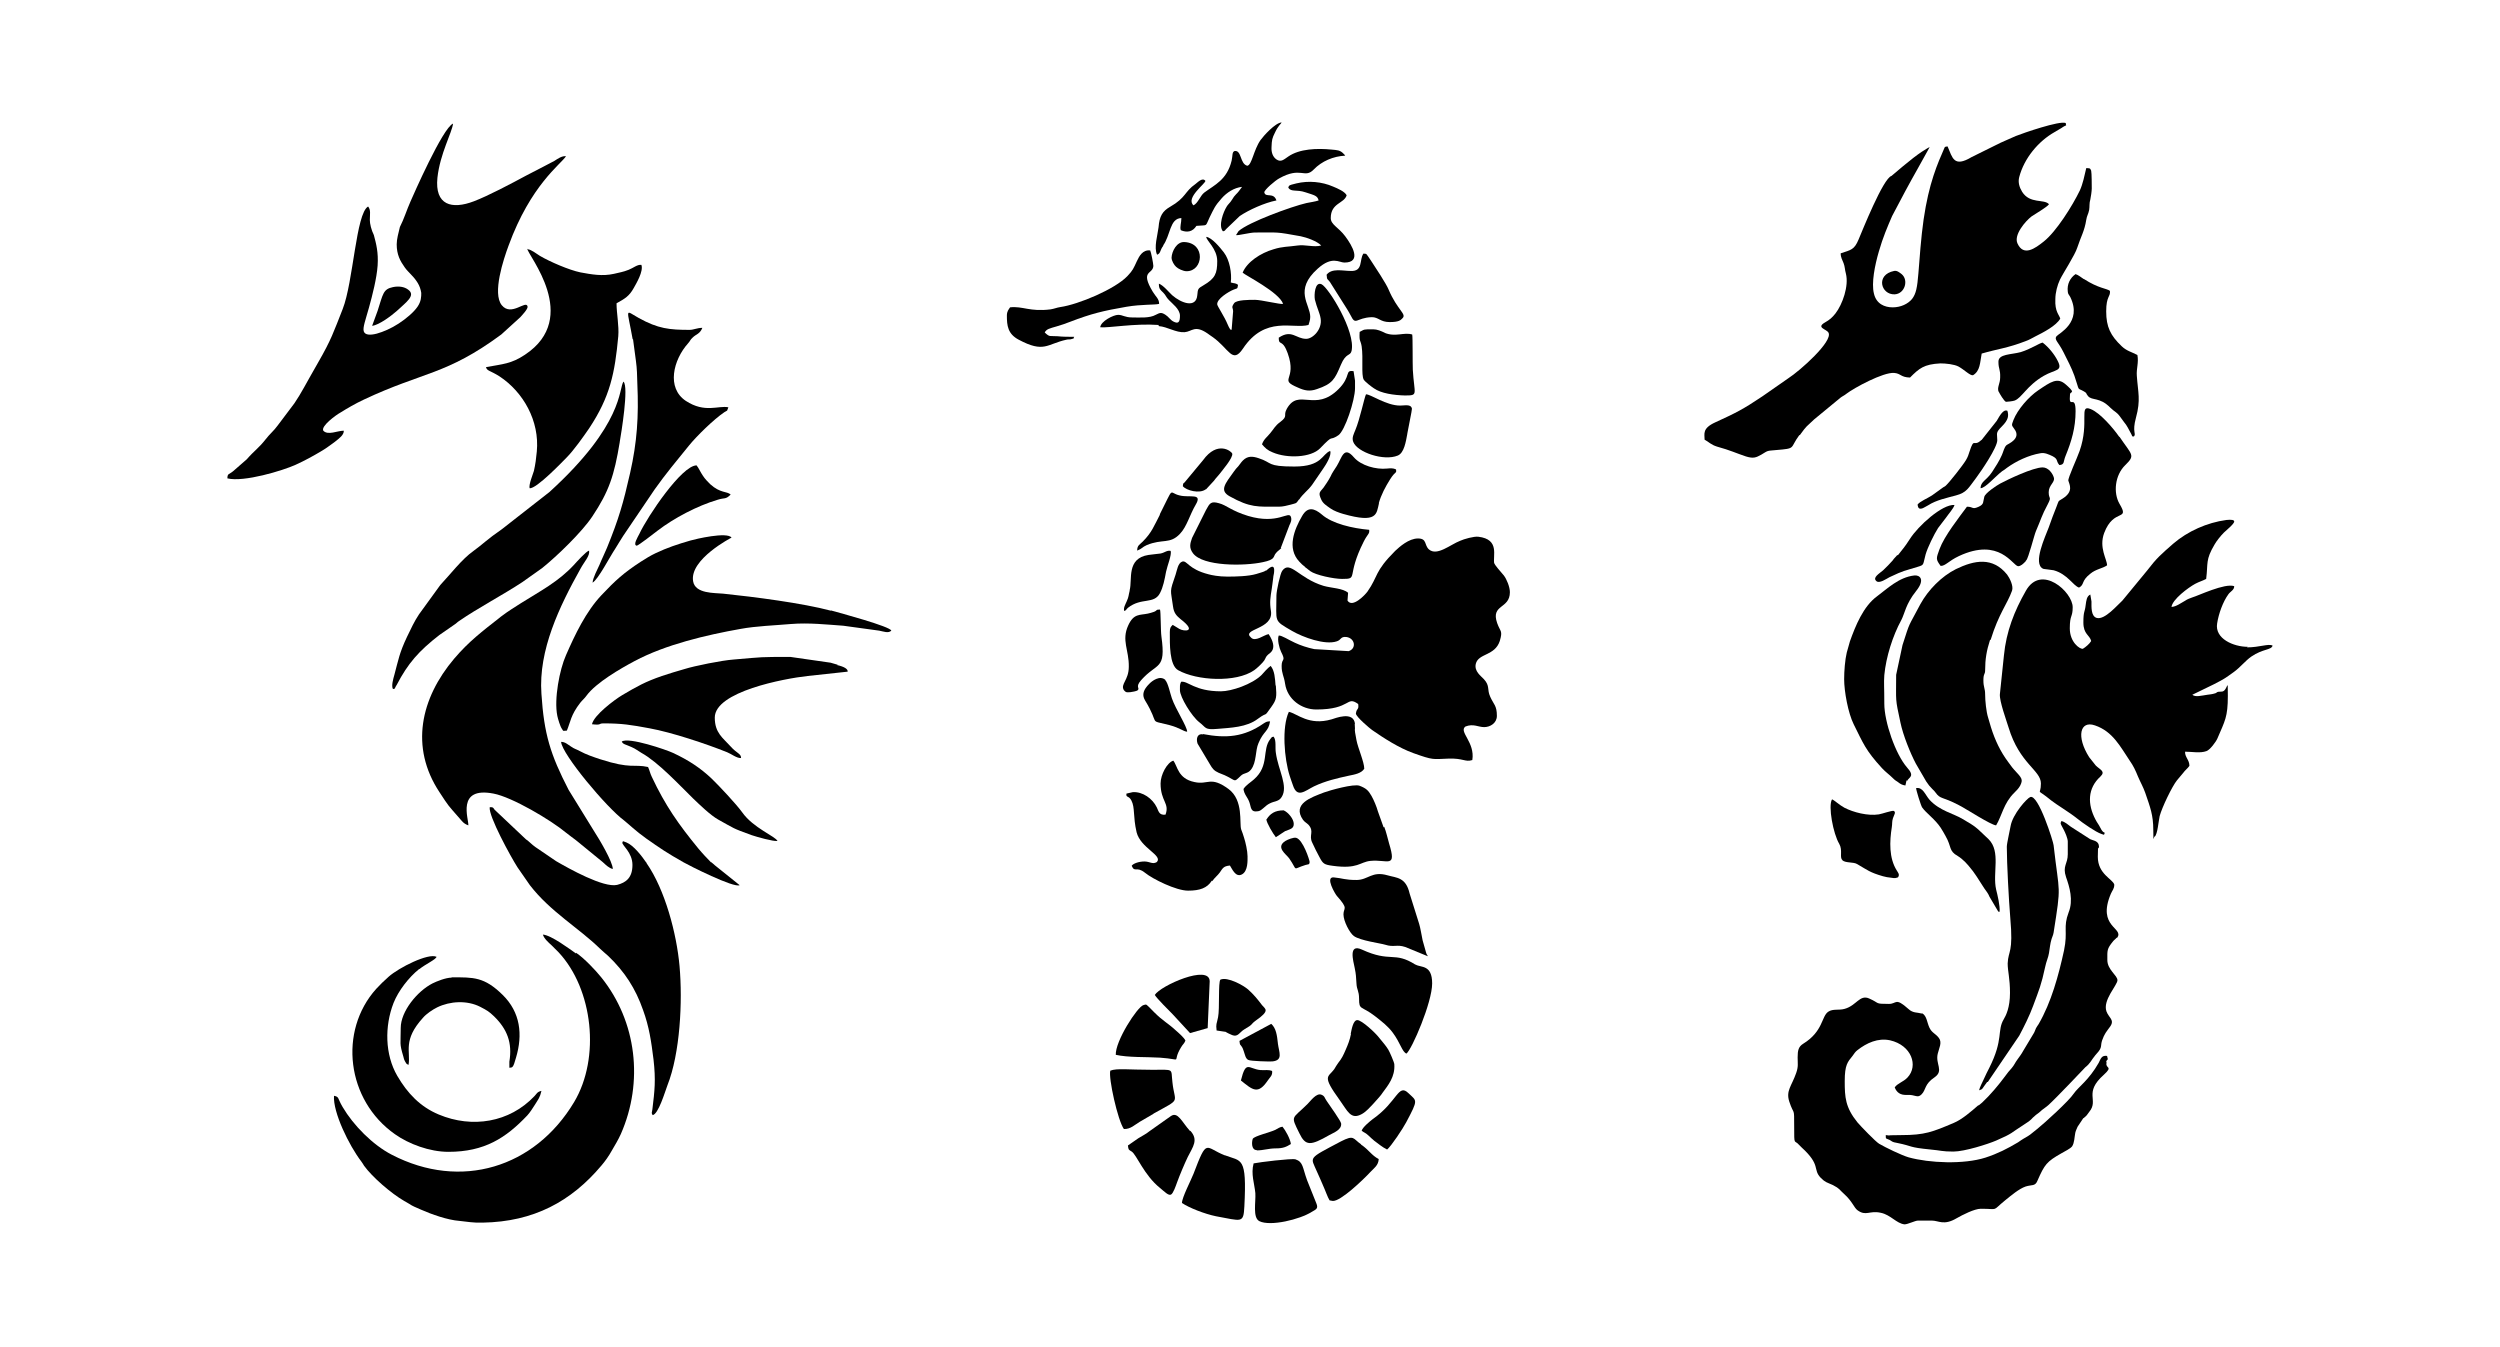
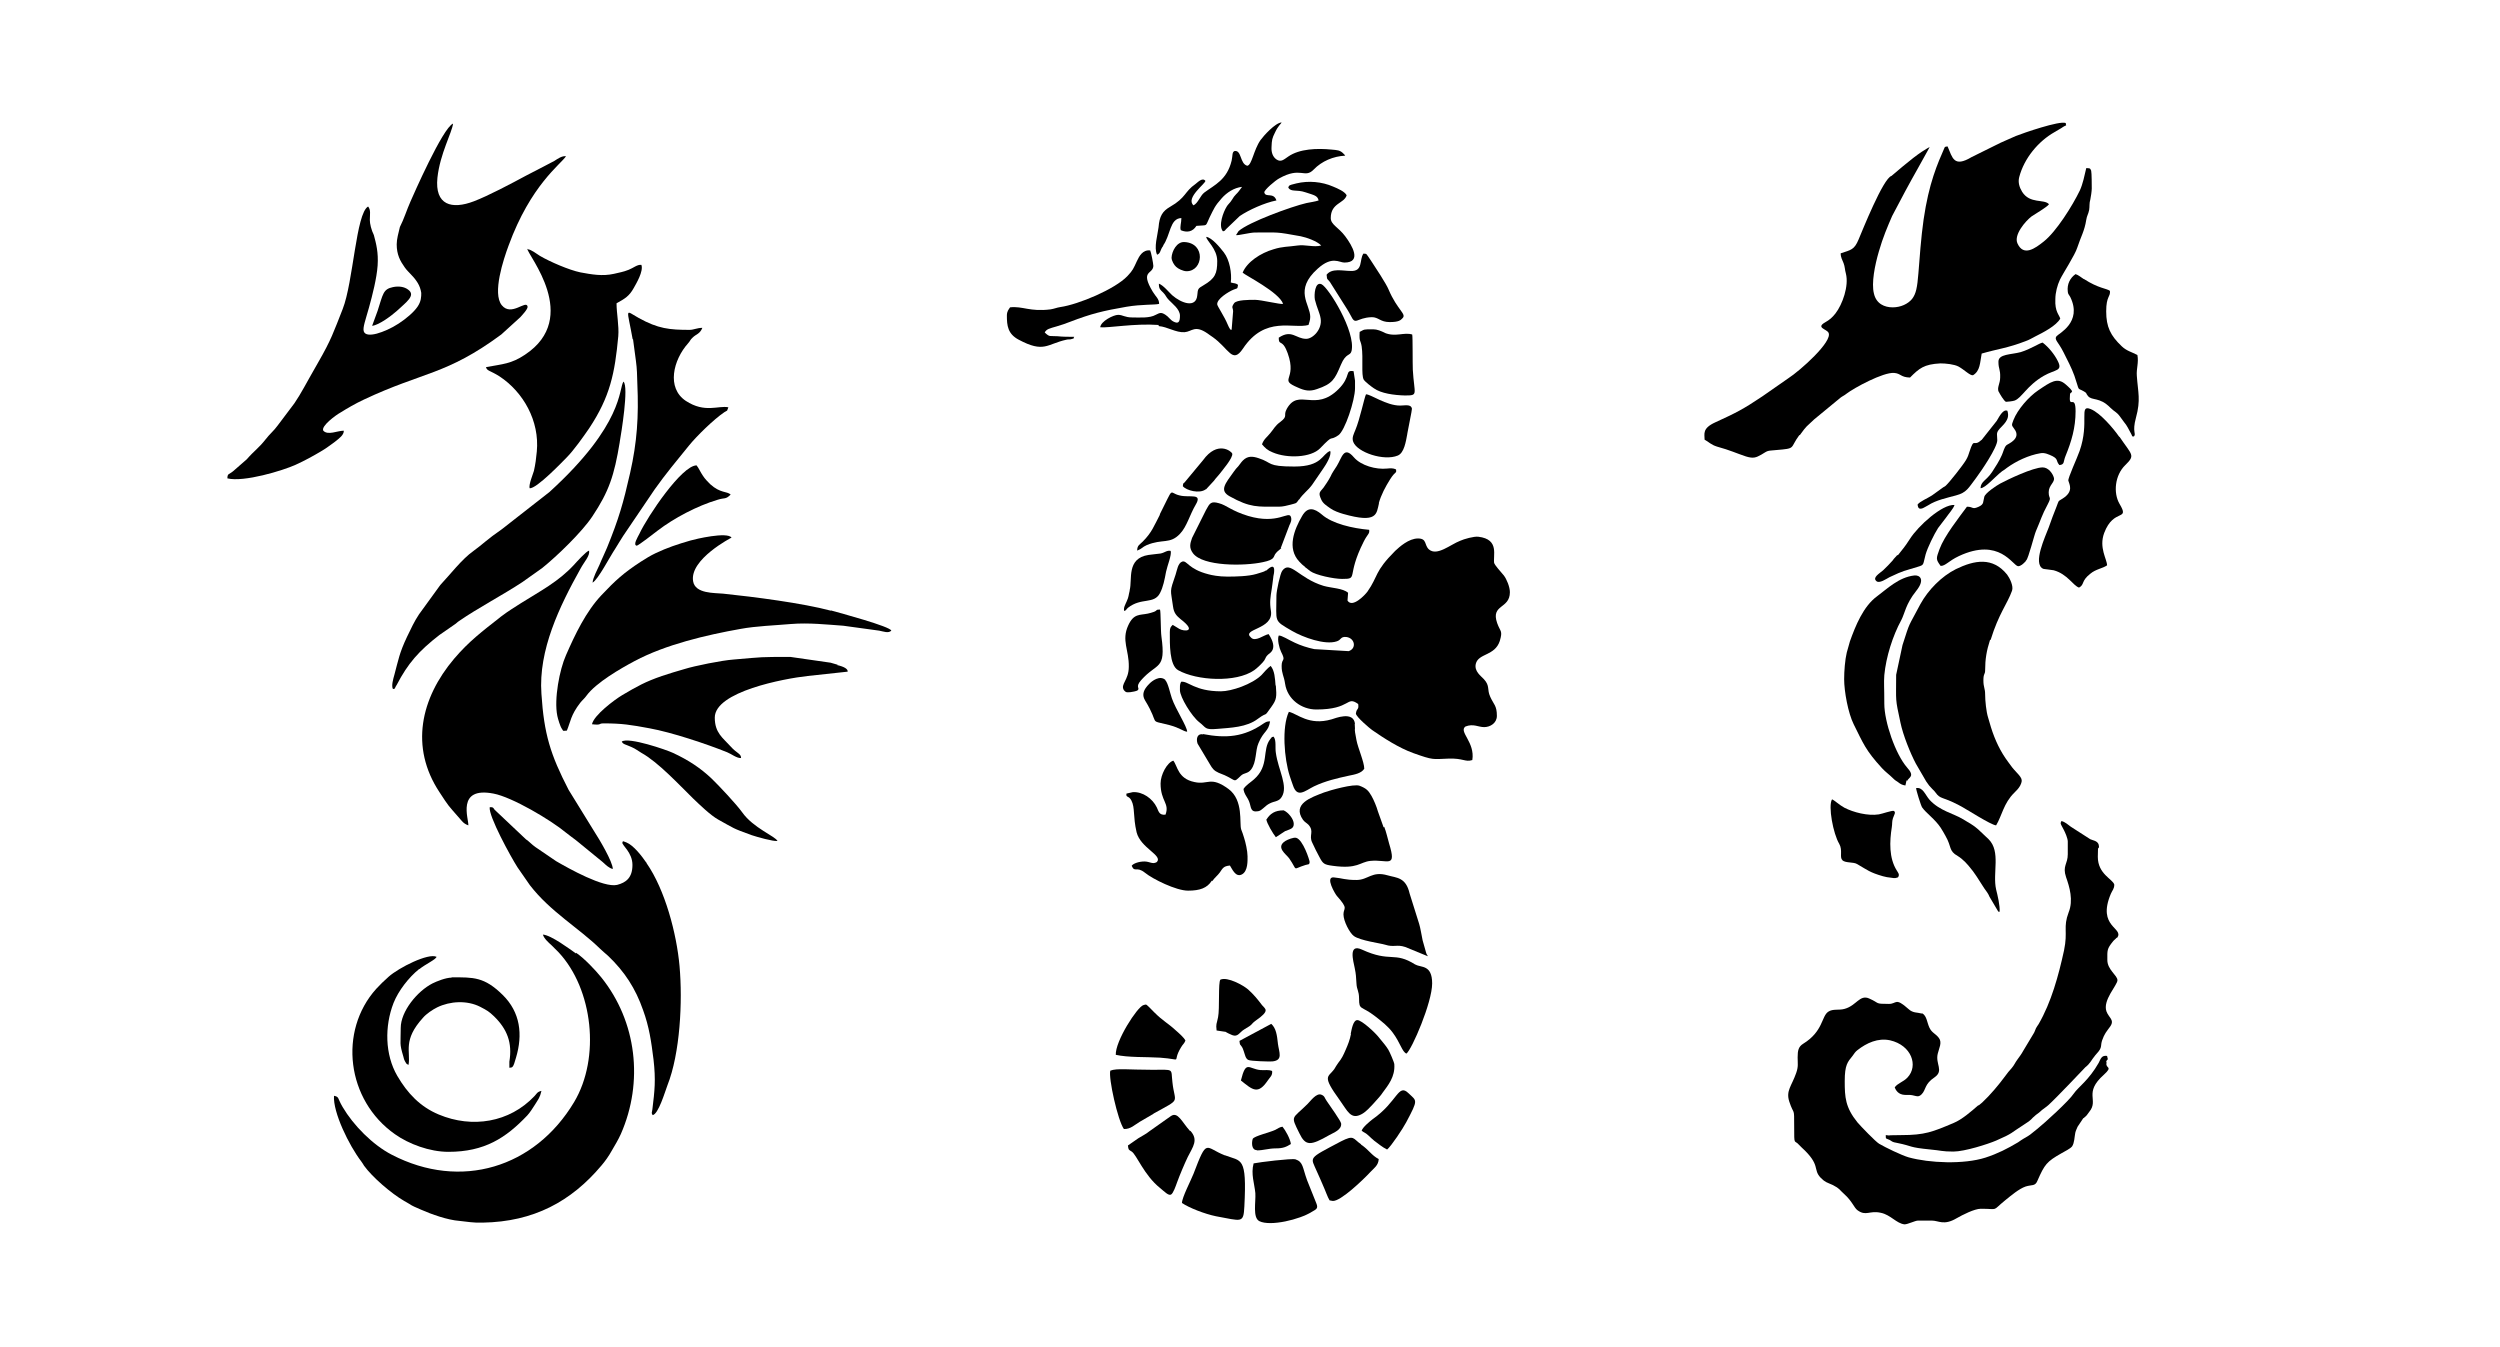
<svg xmlns="http://www.w3.org/2000/svg" version="1.1" id="Livello_1" x="0px" y="0px" viewBox="0 0 935.435 503.936" style="enable-background:new 0 0 935.435 503.936;" xml:space="preserve">
  <g id="Capa_1">
    <path d="M434.043,192.51c-2.27,4.324-3.027,6.702-6.486,10.162c-1.189,1.189-2.054,1.405-2.054,3.351   c1.946-0.757,1.838-1.297,3.567-2.054c5.946-2.486,8.648-0.216,12.432-4.216c2.595-2.703,3.676-7.135,5.838-10.81   c2.811-4.648-2.162-2.594-5.946-3.567c-4.324-0.973-1.838-3.892-7.459,7.135L434.043,192.51L434.043,192.51z" />
    <path d="M450.15,274.778c-2.054-0.432-2.703,1.513-2.054,3.459l4.648,7.784c0.865,1.513,1.513,2.378,3.243,3.135   c7.135,2.595,5.081,4.216,8.324,1.081c1.297-1.189,2.486-0.649,3.784-2.27c2.162-2.811,1.513-7.027,2.811-9.946   c1.946-4.648,3.676-4.108,4.324-8.108c-1.189,0-1.513,0.216-2.378,0.757c-7.459,5.189-14.162,5.621-22.702,4l0,0V274.778z" />
    <path d="M451.231,183.105c0.324-0.216,0,0,0.324-0.324l2.703-2.919c0.649-0.973,1.405-1.622,2.054-2.486   c0.973-1.297,5.189-6.162,4.757-7.675c-0.324-0.865-5.513-4.973-10.919,2.486l-6.919,8.324c-0.649,0.649-0.432,0-0.649,1.405   c1.297,1.622,6.27,2.919,8.54,1.189H451.231L451.231,183.105z" />
    <path d="M477.284,256.508c-0.216-2.703-0.324-5.513-1.838-7.351c-1.189,0.865-2.486,2.378-3.351,3.351   c-3.567,3.567-11.351,6.162-15.243,6.162c-9.946,0-12.324-4-14.918-3.567c-0.541,1.081-0.432,1.838-0.432,3.135   c0,2.595,4.432,9.838,7.243,12c2.703,2.054,1.838,2.919,6.811,2.486c4.865-0.432,10.919-0.54,15.135-3.784   c4.108-3.027,1.838,0,5.081-4.54c1.946-2.703,1.946-3.676,1.622-7.892H477.284z" />
    <path d="M517.716,309.588l-2.162-6.054c-0.432-1.622-1.513-4.216-2.378-5.73c-1.189-2.054-1.946-2.811-4.432-3.784l0,0   c-2.162-0.865-11.243,1.73-13.297,2.486c-4.757,1.838-12.108,4.216-7.892,10.27c0.541,0.757,1.405,1.189,2.054,1.838   c2.27,2.594,0,3.892,1.405,6.702c0.973,2.054,1.73,3.676,2.703,5.405c1.297,2.486,1.73,2.811,4.973,3.243   c9.405,1.297,10.054-1.405,14.054-1.838c6.486-0.649,9.946,3.027,7.027-6.486c-0.541-1.838-1.081-4.432-1.838-6.27L517.716,309.588   L517.716,309.588L517.716,309.588z" />
    <path d="M486.041,186.997c1.622-2.378,3.135-3.243,4.865-5.513l4.216-6.162c0.973-1.405,3.243-4.973,2.595-6.594   c-3.135,1.189-2.919,5.838-13.405,5.838c-10.486,0-8-1.405-13.405-3.135c-2.27-0.757-4.108-0.865-5.838,0.865   c-0.757,0.757-1.081,1.405-1.73,2.162c-0.865,0.865-0.865,0.973-1.622,1.946c-3.351,4.648-5.513,7.135-1.622,9.297   c7.784,4.324,10.378,3.892,18.378,3.892l0,0c1.622,0,3.135-0.432,4.432-0.757c2.162-0.649,1.946-0.216,3.135-1.946l0,0V186.997z" />
    <path d="M436.097,254.454c-2.054-1.946-5.081,0.324-6.162,1.513c-1.946,1.946-2.811,3.892-1.513,6.054   c5.946,9.729,0.757,7.135,9.189,9.297c4,1.081,4.973,2.27,6.594,2.486l0,0c0-1.946-4.324-8.432-5.73-12.54   c-0.649-1.838-1.405-5.73-2.486-6.811l0,0H436.097z" />
    <path d="M478.149,390.342c-0.324-2.919-0.649-5.621-2.486-7.243l-11.892,6.378c0.216,1.946,0.216,1.081,0.865,2.162   c0.432,0.649,0.432,0.865,0.757,1.73c0.432,1.189,0.649,2.811,1.73,3.243c0.757,0.432,8.108,0.649,8.973,0.541   c4.108-0.432,2.486-3.351,2.054-6.703l0,0V390.342z" />
    <path d="M471.663,400.396c-4.54-0.432-5.405-3.892-7.351,3.892c4.432,3.567,6.378,5.405,10.054,0   c0.865-1.297,1.838-1.838,1.622-3.567c-1.513-0.541-2.378-0.216-4.216-0.324L471.663,400.396L471.663,400.396z" />
    <path d="M473.501,213.591c-0.973,0.541-2.27,0.757-3.459,1.189c-2.919,0.865-7.567,0.973-10.81,0.973s-5.838-0.541-7.027-0.865   c-7.675-1.946-8-5.297-9.838-4.757c-1.622,0.541-1.946,3.243-2.486,4.865c-2.378,6.919-1.838,5.297-0.973,11.892   c0.324,2.595,1.405,3.567,2.811,4.757c6.486,4.973,1.189,4.648-0.432,3.676c-0.973-0.541-1.513-0.973-2.486-1.513   c-0.757,0.757-1.081,1.081-1.081,2.703c0,4.324-0.216,12.432,3.135,14.27c6.919,3.892,21.621,4.757,28.432,0   c0.973-0.649,3.243-2.811,3.784-3.676c0.54-0.865,0.54-1.405,1.405-2.162c0.541-0.541,4-1.946,0.216-7.675   c-1.838,0.324-4.973,3.027-6.594,1.297c-3.784-3.351,8.54-2.919,7.459-9.946c-0.541-3.351-0.216-5.081,0.324-8.432   c0.216-1.297,0.324-2.594,0.541-4.108c0-0.541,0.324-1.513,0.324-2.162c0.324-3.784-2.595-0.649-2.919-0.432h-0.324l0,0   L473.501,213.591z" />
    <path d="M453.61,329.695c0.757-1.189,2.054-2.162,2.811-3.243c1.081-1.513,1.297-2.378,3.784-2.595   c0.757,1.081,2.054,4.54,4.432,3.351c2.378-1.189,2.162-5.297,2.162-6.811l0,0c0-1.946-0.757-5.297-1.297-6.919   c-0.324-1.189-0.649-1.946-1.081-3.135c-0.757-2.27,0.973-10.919-4.757-15.135c-6.811-4.973-7.567-1.405-12.756-2.595   c-6.27-1.297-6.27-6.054-7.892-8c-2.378,0.757-4.757,5.297-4.757,8.54c0,6.702,3.459,7.351,1.838,11.675   c-2.27,0.216-2.486-0.973-3.243-2.703c-1.622-3.351-5.297-5.946-8.973-5.73l-2.378,0.54c-0.324,1.622,0.865,0.649,1.838,2.595   c1.405,2.703,0.541,5.838,1.946,11.892c1.513,5.946,9.946,8.648,7.567,11.135c-1.622,0.973-2.595-0.216-4.648-0.216   s-4.216,0.757-4.757,1.622c1.189,2.703,1.73,0,4.973,2.595c2.919,2.378,11.675,6.702,16.108,6.702c4.432,0,7.135-0.973,8.865-3.676   h0.216l0,0L453.61,329.695z" />
    <path d="M455.231,385.585c5.73,0.973,1.297-0.216,5.838,1.73c2.162,0.865,2.811-1.189,4.54-2.162   c3.567-2.054,2.162-1.73,4.216-3.243c5.621-3.892,3.567-4.324,2.378-5.838c-1.622-2.162-3.135-4-5.189-5.838   c-1.73-1.513-7.675-4.865-10.378-3.676c-0.865,0.973-0.216,10.81-0.865,14.054c-0.541,2.811-0.865,2.27-0.541,5.081l0,0   L455.231,385.585z" />
    <path d="M506.581,350.235c2.378,1.73,9.946,2.703,11.675,3.243c3.351,1.081,4.324-0.216,7.567,0.865l8.432,3.459l0,0   c0-0.108-0.324-0.649-0.432-0.757c0,0,0-0.216-0.108-0.216l-1.405-4.973c-0.324-1.513-0.865-4.865-1.297-6.162l-3.567-11.351   c-1.405-6.162-4.865-5.838-8.216-6.811c-5.946-1.73-7.243,1.73-11.675,1.73c-4.432,0-5.081-0.649-8.54-0.973   c-3.243-0.216,0.541,6.162,1.189,6.919c4.54,5.081,2.486,4.324,2.486,6.919S505.067,349.154,506.581,350.235L506.581,350.235   L506.581,350.235z" />
    <path d="M479.23,205.05l3.243-8.54c0.432-0.865,0.973-1.946,0.541-3.135c-0.865-2.378-4.757,3.027-15.999-0.324   c-6.378-1.946-8-4-10.919-4.757c-3.027-0.865-3.459,0-4.865,2.595l-5.189,10.378c-0.757,2.162-1.189,3.676,0.324,5.73   c3.676,4.973,19.243,4.865,26.161,3.351c4.865-0.973,3.784-2.162,4.865-3.351c0.54-0.757,1.513-1.297,2.054-1.946L479.23,205.05   L479.23,205.05z" />
    <path d="M476.636,275.643c-0.973,0.324-0.324-0.324-1.297,0.865c-3.243,4-0.216,9.946-6.162,15.135   c-1.189,1.081-2.919,2.054-3.892,3.567c0.216,2.054,1.513,3.027,2.162,4.865c0.757,1.946,0.324,4,3.351,3.459   c1.405-0.216,2.486-2.054,4.324-2.919c1.946-0.973,3.351-0.649,4.432-2.378c2.595-4-1.297-10.162-2.162-16.54   c-0.324-1.946,0.216-4.54-0.757-5.946l0,0L476.636,275.643z" />
    <path d="M422.692,221.05c-0.432,1.622-0.324,2.27-1.081,3.892c-0.541,1.297-1.297,2.378-0.973,3.676   c0.973-0.324,0.541-0.432,1.405-1.189c5.081-4,9.729-1.189,12-5.513c1.189-2.27,1.73-5.081,2.27-8   c0.432-2.162,2.162-6.27,1.73-7.784c-1.405-0.324-2.162,0.649-3.784,0.973c-1.405,0.216-3.243,0.324-4.54,0.541   c-8.324,1.297-5.946,9.189-7.027,13.189V221.05L422.692,221.05L422.692,221.05z" />
    <path d="M420.53,258.238c0.757,0.865,0.865,0.865,2.378,0.757c0.432,0,2.486-0.432,2.703-0.649   c1.189-0.973-1.081-1.081,1.405-3.892c5.946-6.702,9.297-3.567,7.567-16.216c-0.324-2.27-0.216-9.405-0.541-10.162   c-1.73,0-0.865,0.324-2.27,0.865c-0.541,0.216-1.73,0.541-2.27,0.649c-3.027,0.649-5.297-0.108-7.351,4.432   c-2.595,5.621,0.324,9.189,0.216,15.459C422.367,254.562,419.124,255.968,420.53,258.238L420.53,258.238L420.53,258.238z" />
    <path d="M417.394,394.666c4.757,1.081,11.459,0.757,16.648,1.081c9.297,0.649,4.108,2.27,7.892-3.892   c0.757-1.297,1.081-1.189,1.622-2.486c-0.432-1.081-2.703-3.027-3.567-3.784c-3.027-2.811-4.757-3.459-8.108-6.811   c-3.351-3.351-2.703-3.027-4-2.703c-2.27,0.541-10.702,13.621-10.378,18.702l0,0L417.394,394.666z" />
-     <path d="M451.88,384.72L451.88,384.72l0.757-17.513c0-6.594-18.486,1.622-20.54,5.081c0.649,1.189,5.405,5.946,6.702,7.243   l6.486,7.027l6.486-1.838l0,0H451.88z" />
    <path d="M473.825,306.561c0.108,1.405,2.594,5.513,3.567,6.702l3.459-2.27c1.838-0.757,3.243-0.865,3.243-2.703   s-2.054-4.324-3.784-5.081c-3.351,0-5.081,1.297-6.378,3.351H473.825z" />
    <path d="M744.087,314.02l-3.892-3.676c-1.514-1.405-3.784-2.703-5.838-3.892c-3.351-2.054-8.54-3.027-12.324-7.135   c-1.73-1.946-2.486-4.865-5.081-4.432c0,0.757,1.838,6.702,2.27,7.243c1.513,2.162,4.757,4.324,6.919,7.567   c0.757,1.189,1.189,1.946,1.838,3.135c2.378,4.108,1.081,5.513,4.54,7.459c0.649,0.432,0.865,0.54,1.513,1.081   c0.649,0.541,0.757,0.757,1.297,1.189l1.189,1.297c2.703,3.135,3.567,4.973,5.946,8.54c0.432,0.649,0.649,0.865,1.081,1.513   c0.432,0.649,0.649,1.081,0.865,1.622l3.135,5.297c0.541,0.541,0,0.324,0.649,0.324c0.216-2.162-0.757-6.162-1.297-8.324   C745.492,326.668,748.735,318.668,744.087,314.02L744.087,314.02L744.087,314.02z" />
    <path d="M689.386,321.912c1.297,1.081,4.108,0.541,5.513,1.405c3.892,2.27,4.757,3.135,9.621,4.54   c1.081,0.324,1.946,0.432,2.919,0.54c0.757,0.108,1.513,0.324,2.378,0c0.649-0.216,0.216,0,0.541-0.432l0,0   c0.432-0.865-0.216-1.513-0.649-2.27c-2.919-4.648-2.703-10.81-1.838-16.216c0.216-1.297,0-2.054,0.432-3.351   c0.432-1.297,1.189-2.162,0.324-2.703c-0.757-0.216-4.324,1.081-5.621,1.297c-4.108,0.649-9.513-0.757-12.865-2.486   c-1.838-0.973-3.892-2.919-4.648-3.135c-1.513,2.486,0.432,12.864,2.703,16.648c1.405,2.486,0,5.081,1.189,6.054l0,0V321.912z" />
    <path d="M747.87,146.566c0.432,0.865,1.946,3.459,2.703,3.784c0.432,0,2.486-0.216,3.135-0.432   c2.703-0.865,4.648-5.621,11.027-9.297c4.324-2.486,7.243-1.622,5.189-5.621c-1.189-2.378-3.351-5.081-5.621-6.811   c-1.297,0.216-4.324,2.378-8.216,3.567c-3.567,0.973-8.324,0.649-8.324,3.567c0,2.919,0.757,2.703,0.649,5.946   c0,2.27-1.297,3.784-0.541,5.405l0,0V146.566z" />
    <path d="M713.601,292.183c0.649-1.405,3.027-1.622,0-4.973c-4.432-5.081-8.54-17.189-8.54-23.891c0-6.703-0.216-7.567,0-10.702   c0.649-6.811,3.135-14.702,6.378-20.648c1.297-2.486,1.622-5.946,5.513-10.81c3.567-4.432,1.297-6.054-0.649-5.838   c-5.838,0.649-10.27,5.081-13.946,7.784c-5.189,3.784-8.108,11.135-10.162,16.864l-1.189,4.216   c-0.649,2.703-0.973,6.919-0.973,9.946c0,4.648,1.513,12.756,3.567,16.864c3.567,7.135,4.432,9.729,10.594,16.432   c1.405,1.513,2.703,2.378,3.892,3.567c1.189,1.189,1.297,1.081,2.054,1.622c0.973,0.757,1.513,1.081,2.811,1.297   c0.216-0.649,0.216-1.297,0.432-1.946L713.601,292.183L713.601,292.183L713.601,292.183z" />
-     <path d="M743.87,404.72l11.675-17.189c1.73-3.243,3.892-7.567,5.189-11.135c2.27-6.162,3.027-7.675,4.54-14.702   c0.324-1.73,1.189-3.567,1.405-5.081c0.324-1.946,0.432-3.567,0.973-5.297c0.324-1.081,0.541-1.189,0.757-2.378   c2.919-18.594,2.162-13.621,0-32.648c0-0.973-5.73-19.351-8.756-18.053c-1.189,0.432-6.594,6.378-7.351,10.919   c-0.216,1.405-1.405,6.378-1.405,7.675l0,0c0,6.162,0.757,20.107,1.297,26.594c1.189,13.405-0.757,12-0.973,17.081   c0,2.919,0.865,5.513,0.865,11.027s-1.513,8.432-2.27,9.729c-2.703,4.432,0,7.459-5.513,18.378c-0.649,1.297-1.297,2.486-1.946,4   c-0.541,1.189-1.622,3.243-1.838,4.324c1.513-0.432,0.973-0.432,3.027-3.135h0.324L743.87,404.72z" />
    <path d="M779.653,104.405c-0.865-0.541-1.946-1.513-3.027-1.838c-2.054,1.405-3.243,3.784-2.919,6.486   c0,0.973,0.541,1.297,0.973,2.162c4.54,9.405-4.432,13.621-5.189,14.594c-0.973,1.297,0.649,2.054,2.595,5.946   c1.405,2.811,3.027,5.838,4.108,8.865c2.162,6.27,0.757,4.216,3.567,5.838c1.405,0.865,0.432,0.432,1.513,1.73   c1.513,1.838,4.324,0.216,8.432,4.432c1.405,1.405,2.27,1.513,3.459,3.135c3.135,4.432,1.73,1.838,4.324,6.702   c0.649,1.297,0,0.649,0.973,0.865l0,0c0.973-1.297-0.757-1.405,0.757-7.027c1.838-6.702,0.757-9.405,0.324-15.675   c-0.216-2.703,0.757-4.865,0.216-7.784c-2.27-1.189-4-1.513-5.838-3.243c-4.216-4-5.838-7.243-5.838-13.081   s1.622-5.297,1.405-7.675c-1.297-0.973-4.216-0.865-9.729-4.432L779.653,104.405L779.653,104.405z" />
    <polygon points="748.195,341.154 748.195,341.154 748.195,341.154  " />
    <path d="M792.95,163.43c-2.162-3.135-7.135-8.973-10.702-10.378c-4.54-1.838-0.324,4.865-4.108,15.675   c-0.973,2.811-4.432,10.162-4.216,11.135c0.324,1.297,2.162,4-2.162,6.702c-1.946,1.189-1.297,0.649-2.27,3.027   c-0.973,2.378-2.054,5.297-2.919,7.784c-1.189,3.243-6.162,13.621-2.054,15.459c0.216,0.108,2.811,0.324,3.892,0.541   c5.189,1.405,7.351,5.838,9.513,6.486l0,0c2.162-1.189,0.649-2.378,4.216-5.189c2.054-1.73,4.54-1.946,6.27-3.135   c0-2.27-3.135-6.594-1.081-12.108c3.567-9.513,9.729-4.216,5.73-10.919c-2.378-4.108-1.73-10.702,2.162-14.486   c3.892-3.784,2.486-3.676-2.162-10.594l0,0L792.95,163.43z" />
    <path d="M744.843,239.428c3.027-9.838,6.27-13.513,8-18.378c0.649-1.73-0.865-4.757-1.838-6.054   c-5.405-6.702-12.216-5.405-19.135-2.054c-5.405,2.703-10.378,7.784-13.297,13.081c-4.865,9.297-3.676,5.946-6.703,15.351   l-2.378,11.135c0,10.378-0.432,8.432,1.622,17.945c0.973,4.648,3.676,11.351,5.73,15.243l3.892,6.702   c0.973,1.405,1.189,1.73,2.27,2.811c1.081,1.081,0.757,0.757,1.189,1.297c1.946,2.703,2.378,1.405,8.756,4.757   c2.595,1.297,12,7.459,13.945,7.567c2.162-3.567,2.811-8.324,6.811-12.216c1.081-1.081,1.513-1.513,2.162-2.595   c1.189-2.378,0.757-2.811-2.27-6.054c-0.973-1.081-1.297-1.73-2.162-2.811c-2.919-3.892-4.973-8.216-6.486-13.081l-1.081-3.676   c-0.649-2.054-1.081-6.162-1.081-8.54s-0.649-2.595-0.649-5.297c0-2.703,0.649-2.054,0.649-3.784c0-4.108,0.541-7.351,1.838-11.351   L744.843,239.428L744.843,239.428z" />
    <path d="M488.527,323.641c1.081-0.324,1.405,0,1.513-1.081c0-0.649-2.486-8.432-5.081-9.081c-0.973-0.216-3.135,0.649-4,1.189   c-3.784,2.378,0.324,4.973,1.405,6.486C485.825,326.128,483.23,325.263,488.527,323.641L488.527,323.641L488.527,323.641z" />
    <path d="M518.148,124.513c-1.405-0.649-2.811-1.297-4.324-1.297c-3.892,0-3.135,0-5.081,0.973   c-0.216,3.892,0.324,2.811,0.757,5.405c0.649,4.54-0.216,10.594,0.757,12.432c0.54,0.865,2.811,2.595,3.784,3.243   c2.703,1.946,7.567,2.595,11.567,2.703c5.297,0,3.567-0.216,3.027-9.621c-0.108-2.378,0-12.108-0.216-13.189l0,0   c-3.135-0.973-6.27,1.081-10.378-0.649C518.04,124.513,518.148,124.513,518.148,124.513z" />
    <path d="M505.5,386.882c-0.432,2.27-1.189,4.108-1.946,5.838c-0.973,2.27-1.513,3.351-2.811,4.973   c-0.649,0.865-0.973,1.513-1.513,2.378c-2.27,3.135-4.757,2.162,2.054,11.567c2.919,4,4.108,7.567,8.324,5.189   c1.73-0.973,3.027-2.595,4.108-3.676l1.838-2.054c0.541-0.649,1.189-1.297,1.73-2.162c2.054-2.811,4.757-5.946,4.432-10.702   c0-0.649-1.73-4.648-2.27-5.513c-1.081-1.73-2.054-2.703-3.243-4.216c-1.513-2.054-6.702-6.811-8.324-6.811   s-2.162,3.676-2.486,5.189l0,0L505.5,386.882z" />
    <path d="M507.013,270.994c-0.432-5.189-7.567-2.162-8.756-1.838c-8.54,2.486-12.864-2.162-15.999-2.811   c-2.703,5.73-1.73,17.621,0.324,23.999c0.432,1.405,0.757,2.162,1.189,3.459c1.622,4.973,4.432,2.162,7.892,0.432   c4.324-2.054,8.648-3.027,13.081-4c2.162-0.432,4.648-0.865,5.73-2.595l0,0c0-2.486-2.378-7.784-2.919-10.702   c-1.081-5.73-0.324-2.378-0.649-6.054h0.108L507.013,270.994z" />
    <path d="M772.951,143.863c-3.135-2.811-5.621-0.973-10.27,2.162c-3.567,2.378-7.784,7.243-9.297,11.135   c-0.757,2.054-0.757,1.838,0.324,3.351c2.811,3.676-2.486,5.621-2.919,6.054c-0.865,0.757-1.189,2.486-1.73,3.676   c-0.973,2.27-2.486,4.54-3.676,6.378c-2.162,3.243-4.216,3.459-4.324,6.054l0,0c1.838,0,5.513-4.432,8.108-6.378   c0.649-0.432,1.081-0.649,1.838-1.297c3.459-2.486,8-4.648,12.432-5.405c1.622-0.324,3.135,0.432,4.54,1.081   c2.27,1.189,1.189,1.73,2.595,3.351c2.054-0.216,1.405-1.297,2.27-3.351c2.27-5.513,3.784-10.702,3.784-16.756   s-2.162-1.622-2.162-4.757s0.432-1.513,0.865-2.811c-0.649-1.081-1.73-1.838-2.486-2.595l0,0L772.951,143.863z" />
    <path d="M497.392,424.719c1.73-0.973,4.648-1.946,4.432-4.324c-0.108-0.973-4.324-6.811-5.405-8.432   c-0.865-1.189-0.649-1.838-2.054-2.378c-1.838-0.649-3.892,2.27-5.081,3.459c-5.838,5.838-6.486,4.108-3.135,10.919   C488.527,428.935,490.365,428.719,497.392,424.719L497.392,424.719L497.392,424.719z" />
    <path d="M741.384,164.619c-3.027,2.919-2.595-1.297-4.432,4.324c-0.432,1.297-0.541,1.838-1.297,3.135   c-1.189,2.054-6.27,8.432-7.567,9.621c-0.432,0.432-0.757,0.432-1.297,0.865l-3.892,2.811c-1.622,1.081-4.648,2.27-5.405,3.459   c0.216,1.297,0.541,1.73,1.73,1.405c0.432-0.108,1.838-0.973,2.27-1.189c3.027-1.946,6.811-2.703,10.378-3.676   c4-1.081,4.54-2.594,7.567-6.594c1.946-2.594,7.892-11.351,7.892-14.054c0-2.703-0.757-2.703,1.73-5.189   c2.486-2.486,2.595-4,2.054-5.838c-1.513-0.649-2.811,1.73-4,3.784l-5.73,7.243l0,0L741.384,164.619z" />
    <path d="M758.14,209.699c0.865-0.757,3.027-9.621,3.676-11.027c1.838-4.216,2.054-5.621,4.432-10.054   c1.513-2.919,0.324-1.73,0.324-4.432c0-2.703,2.378-3.676,1.946-5.405c-0.432-1.622-2.054-3.892-4.216-3.892   c-3.567,0-13.081,4.54-15.891,6.054c-1.405,0.757-5.621,3.567-5.946,4.973c-0.541,1.946,0,2.703-2.054,3.676   c-2.595,1.189-1.946,0-4.432,0c-3.027,4.108-8.432,10.919-10.27,15.891c-1.297,3.567-1.405,3.784,0.432,6.27   c1.838,0,2.919-1.838,6.811-3.676c15.243-7.135,20.107,3.567,22.161,3.784c0.973,0,1.946-0.865,2.919-1.946v-0.216H758.14   L758.14,209.699z" />
    <polygon points="731.114,188.943 731.114,188.943 731.114,188.943  " />
    <path d="M709.926,207.645c-0.541,0.757-1.189,1.189-1.73,2.054c-1.189,1.297-2.162,2.378-3.567,3.676c-1.513,1.297-4,2.703-2.595,4   c1.081,1.189,3.892-0.865,4.973-1.405c5.73-2.703,5.081-2.162,10.594-3.892c2.486-0.757,1.838-0.649,2.919-4.648   c0.757-2.595,3.135-7.459,4.648-9.838l3.135-4.108c0.865-1.297,2.595-3.135,3.027-4.54c-4.648-0.324-13.621,7.892-16.648,12.648   c-2.378,3.676-2.486,3.459-4.54,6.162h-0.216l0,0L709.926,207.645z" />
    <path d="M788.085,397.369c0.216-1.297,0.973-0.216,0.324-2.27c-2.054-0.324-2.378,1.081-3.135,2.595   c-3.676,6.486-7.675,9.081-9.297,11.459c-1.838,2.811-11.027,11.135-13.729,13.297c-3.027,2.378-2.162,1.946-5.189,3.676   c-0.649,0.324-1.081,0.757-1.946,1.297c-4,2.378-7.567,4.216-12.216,5.73c-8.108,2.595-20.972,2.054-28.756-0.108   c-2.595-0.757-8.648-3.676-11.027-5.081c-1.297-0.757-6.919-6.594-8.108-8c-4.54-5.621-4.757-9.405-4.757-15.459   s1.081-7.135,2.919-9.405c0.649-0.865,0.973-1.513,1.838-2.162c3.459-2.703,7.675-4.648,12.216-3.676   c8,1.838,10.702,9.513,6.486,13.945c-1.513,1.622-3.784,2.162-4.757,3.676c0.757,1.946,2.162,2.919,4.54,2.811   c3.243-0.216,3.892,1.405,5.513-0.216c1.73-1.73,0.973-3.784,4.865-6.378c3.567-2.486,0.216-4.973,1.189-8.865   c0.432-1.946,1.73-4.108,0.432-5.838c-1.297-1.73-2.595-1.838-3.567-3.892c-0.865-1.838-0.973-4.324-2.595-5.297h-0.432   c-1.514-0.432-3.135-0.108-4.757-1.622c-5.081-4.54-4.324-1.946-7.351-1.946c-5.513,0-3.243-0.216-7.459-2.054   c-3.459-1.513-4.757,2.703-9.081,3.892c-2.162,0.649-4.432-0.108-6.162,1.081c-2.595,1.73-1.838,7.351-9.405,12   c-1.73,1.081-2.054,2.486-2.054,5.081l0,0c0,2.378,0.324,3.351-0.541,5.838c-1.73,4.973-3.892,6.594-2.595,10.702   c1.838,5.513,1.838,1.73,1.838,9.297s0,4.757,1.838,6.919l0.973,0.973c7.351,6.703,4,8.108,7.135,11.351   c1.73,1.73,2.162,1.622,4.54,2.703c2.703,1.405,2.27,1.622,4.216,3.351c3.027,2.703,3.676,5.081,4.973,6.054   c3.243,2.378,4.432,0,8.756,0.973c3.676,0.757,5.838,4,8.865,4.324c1.189,0,4-1.405,4.973-1.405h5.297   c2.486,0,4.432,1.946,9.189-0.865c2.27-1.297,6.703-3.567,9.081-3.567c7.027,0,3.892,1.081,9.081-3.135   c2.27-1.838,5.189-4.324,7.675-5.189c2.378-0.757,3.567,0,4.432-2.162c2.703-6.162,3.459-7.135,8.973-10.27   c1.297-0.757,3.351-1.73,4-2.595c0.865-1.297,0.865-3.459,1.189-5.081c0.216-0.973,0.541-1.405,0.865-2.27l2.162-3.243h0.216   c0.324-0.432,0-0.108,0.541-0.541c0.649-0.541,0.865-1.081,1.405-1.73c3.784-4.54-2.27-7.027,5.513-13.945   c3.567-3.243,0.541-2.27,0.973-4.324v-0.432l0,0L788.085,397.369z" />
    <path d="M431.556,416.719c10.702-5.946,8-3.567,7.135-11.783c-0.649-5.297,0.973-4.648-7.784-4.648   c-8.756,0-12.973-0.649-15.459,0.324c-0.757,2.703,2.811,18.702,5.081,21.837c2.486,0.108,4.108-1.622,5.946-2.703   c1.838-1.081,3.459-2.054,5.189-3.027L431.556,416.719L431.556,416.719z" />
    <path d="M445.285,423.206c-3.027-3.351-4.54-7.351-7.135-5.621l-8.108,5.73c-1.297,1.081-2.595,1.622-4.108,2.595   c-1.405,0.973-2.378,1.622-3.892,2.703c0.216,1.73,0.216,1.513,1.405,2.27c1.838,1.189,4.648,8.865,10.594,13.621   c1.838,1.513,3.135,2.919,4.108,2.486c0.865-0.432,1.838-3.351,2.27-4.54c0.973-2.703,2.811-7.027,4-9.513   c1.946-3.892,4.108-6.378,0.973-9.838l0,0L445.285,423.206z" />
    <path d="M433.61,122.026c3.135,0.216,6.378,2.486,9.621,2.27c2.811-0.216,3.784-2.811,8.54,0.432   c0.865,0.541,1.081,0.865,1.838,1.297c6.27,4.324,7.459,10.378,11.459,4.432c8.324-12.54,18.81-7.243,24.54-8.865   c0.216-0.865,0.649-1.73,0.649-3.027c0-4.757-6.27-9.946,2.811-18.053c5.405-4.865,8-2.27,9.946-2.27   c6.703,0,2.919-6.378,0.324-9.838c-2.486-3.351-5.405-4.324-5.405-6.811c0-5.73,5.081-5.405,5.946-8.54   c-0.757-1.405-3.243-2.486-5.081-3.243c-4.216-1.838-9.189-2.27-13.729-1.189c-3.243,0.757-2.703,0.865-3.027,1.622   c1.189,1.73,3.027,0.541,6.486,1.73c3.243,1.081,4.432,1.189,4.865,3.027c-1.297,0.432-2.919,0.649-4.54,0.973   c-5.621,1.297-21.621,7.135-25.405,10.486l-0.973,1.513c0.757,0.216,5.189-0.973,7.135-0.973c9.297,0,7.459-0.324,17.081,1.405   c2.162,0.432,6.162,1.838,7.675,3.459c-2.703,0.757-6.054-0.432-8.865,0c-3.784,0.541-5.513,0.324-8.973,1.405   c-4.865,1.405-9.946,4.757-11.567,8.756c0.757,0.865,13.729,7.351,15.135,11.675c-0.757,0.324-8.216-1.513-10.486-1.513   s-6.702,0-7.784,1.189c-1.297,1.838-0.432,1.622-0.432,3.135l-0.541,6.702c0,0-0.216,1.189-1.513-1.838   c-1.189-2.919-3.784-6.702-3.892-7.459c-0.216-2.054,4.216-4.757,6.054-5.513c1.405-0.649,1.513,0,1.73-1.838   c-1.081-0.757-1.297-0.432-2.703-0.865c0.432-3.459-0.432-8.432-2.595-11.243c-1.513-1.946-4.432-5.513-6.594-5.838   c0,1.405,4.108,4.432,4.108,9.081c0,4.649-0.757,6.486-5.189,9.081c-2.054,1.189-2.054,1.297-2.27,3.676   c-0.432,4.973-5.946,3.027-9.405,0c-1.297-1.189-3.243-3.676-4.973-4.324c0,2.054,0.541,2.27,1.622,3.351s0.973,1.622,2.162,2.811   c1.189,1.297,4.108,3.351,4.108,5.838c0,2.486-0.649,3.135-2.486,2.162c-1.081-0.541-1.838-1.838-2.919-2.486   c-1.622-1.081-2.162-0.757-3.676,0c-2.27,1.297-5.946,0.973-8.756,0.973s-3.567-0.973-5.297-0.973c-1.73,0-6.486,2.378-6.703,4.649   c3.027,0.324,12.864-1.513,21.837-0.865v0.324h0.108L433.61,122.026z" />
    <path d="M458.258,432.286c-7.459-2.919-6.486-6.703-11.675,6.919c-0.973,2.486-4.324,8.865-4.324,10.919   c2.703,1.838,8.54,4.108,12.756,4.973c9.621,1.73,10.27,2.811,10.594-3.676c0.973-18.918-1.081-16.756-7.243-19.135l0,0H458.258z" />
    <path d="M310.911,228.509c-10.486-2.811-28.756-5.189-40.323-6.378c-3.135-0.324-10.486,0.108-11.243-4.648   c-1.405-8.216,14.378-16.324,14.378-16.324c-1.622-2.27-13.513,0.541-15.351,1.081c-4.865,1.405-8.756,2.703-13.081,4.757   c-1.838,0.865-3.784,2.054-5.621,3.243c-6.27,4.108-9.405,6.919-14.594,12.432c-5.838,6.162-9.946,14.81-13.297,22.486   c-2.378,5.297-4.54,16.432-3.243,22.702c0.216,1.081,1.081,4,1.73,4.865c0.757,0.973-0.108,0.757,1.838,0.649   c1.405-3.351,1.405-5.73,4.973-10.378c0.865-1.081,1.622-1.622,2.378-2.703c3.567-4.865,12.756-10.162,18.053-12.973   c11.567-6.162,26.81-9.729,39.566-12c5.838-1.081,12.756-1.297,18.918-1.838c6.702-0.541,13.405,0.216,19.567,0.649l13.405,1.838   c1.73,0.324,3.459,1.081,4.54,0c-0.216-1.513-19.459-6.702-22.594-7.567l0,0V228.509z" />
    <path d="M277.723,303.966c-2.162-3.027-8.865-10.162-11.459-12.648c-4.108-3.892-8.648-6.919-14.486-9.621   c-2.27-1.081-16.648-6.054-19.135-4.216c0.541,1.081,1.297,0.973,3.676,2.054c1.513,0.649,2.378,1.405,3.676,2.162   c6.27,3.459,14.162,12,19.243,16.972c2.486,2.378,6.594,6.378,9.513,8c6.27,3.459,5.081,3.135,12.54,5.838   c1.946,0.649,8,2.378,9.621,2.162C290.155,312.939,281.831,309.804,277.723,303.966L277.723,303.966z" />
    <path d="M313.398,248.725c-0.865-0.216-1.73-0.541-2.594-0.757l-15.027-2.162c-11.783,0-9.838,0-21.297,0.973   c-4.432,0.324-14.594,2.378-18.378,3.567c-2.919,0.865-5.621,1.622-8.432,2.594c-6.27,2.162-9.297,3.892-14.81,7.135   c-2.919,1.73-10.702,7.567-11.351,10.919l0,0c3.784,0.432,2.27-0.324,4.324-0.324c6.919,0,10.162,0.54,17.189,1.838   c8.324,1.513,21.297,5.838,29.08,8.973c1.622,0.649,3.567,2.27,5.189,2.162c0-1.73-1.513-1.622-4-4.432   c-2.811-3.135-5.838-4.973-5.838-10.702c0-9.729,25.945-14.594,34.702-15.567l15.027-1.622c0.108-0.973-1.189-1.838-4-2.486h0.216   V248.725z" />
    <path d="M470.258,430.449c2.486,0,4.432-0.757,7.135-0.757c2.703,0,3.892-0.541,5.621-1.622c-0.216-1.946-2.054-5.189-3.135-6.486   c-0.973,0.108-1.73,0.649-2.703,1.189c-2.054,0.973-7.784,2.27-8.432,3.351c-0.432,1.297-0.541,4.216,1.513,4.216l0,0   L470.258,430.449z" />
    <path d="M395.665,125.81c-3.027-0.216-2.811,0.432-4.757-1.405c0.649-1.297,1.838-1.513,4.432-2.27   c1.838-0.541,3.459-1.081,5.081-1.73c7.892-3.027,12.324-4.108,21.08-5.621c5.73-0.973,10.702-0.649,12.216-1.081l0,0   c0-1.946-1.297-2.703-2.378-4.54c-4.865-8.108,0-6.378,0.216-9.621c0-0.865-0.865-5.297-1.189-5.838   c-2.811-0.324-4.108,2.162-4.973,4c-1.297,2.811-1.513,3.459-3.567,5.621c-4.648,4.865-18.27,10.594-25.08,11.567   c-1.405,0.216-2.27,0.649-3.676,0.865c-7.784,0.973-10.378-1.297-15.135-0.757c-0.54,0.865-1.189,1.405-1.189,3.135   c0,3.676,0.324,6.811,4.432,8.973c9.513,5.081,10.486,1.622,17.837,0c0.757-0.216,1.297,0,1.838-0.216   c1.622-0.541,0.432,0.216,1.081-0.865C399.665,126.026,397.719,126.026,395.665,125.81L395.665,125.81L395.665,125.81z" />
    <path d="M509.283,428.178c-3.135-2.162-2.486-3.676-7.567-1.081c-12.648,6.703-11.351,5.621-8.973,11.243   c0.757,1.73,1.73,3.784,2.378,5.405c0.757,1.622,1.622,4.216,2.378,5.405l1.189,0.216c2.919,0.216,11.567-8.108,14.054-10.81   c1.405-1.513,3.027-2.486,3.135-4.865l0,0c-2.703-1.405-3.676-3.459-6.594-5.405l0,0L509.283,428.178z" />
-     <path d="M708.953,110.135c3.784-0.216,5.297-5.297,2.595-7.567c-0.865-0.649-1.73-1.405-2.811-1.189l0,0   C701.71,102.783,703.764,110.351,708.953,110.135L708.953,110.135L708.953,110.135z" />
    <path d="M792.193,350.884c2.703-3.784-7.675-3.892-2.378-16.432c0.541-1.297,1.297-1.838,1.297-3.459   c-0.541-2.054-6.162-3.892-6.162-10.378s0.432-1.513,0.432-3.784s-2.162-2.27-3.243-2.811l-7.243-4.648   c-1.081-0.757-2.162-1.838-3.567-2.162c-0.324,0.757-0.432,0.757,0,1.622l0.973,1.838c0.432,0.865,1.405,3.027,1.405,4.216l0,0   v4.757c0,3.676-2.054,4.324-0.649,8.54c1.297,3.676,2.811,8.648,0.973,13.189c-2.162,5.73-0.216,7.027-1.73,14.27   c-2.054,9.405-4.757,19.351-9.513,27.567c-0.324,0.432-0.649,0.973-0.973,1.513c-0.432,0.865-0.432,1.297-0.865,1.946l-3.892,6.486   c-0.757,1.405-1.405,2.162-2.162,3.243c-0.973,1.297-1.081,1.946-2.162,3.243c-1.081,1.189-1.513,1.73-2.378,2.919   c-2.378,3.243-5.73,7.243-8.648,9.946c-0.324,0.324-0.432,0.324-0.649,0.541l-0.649,0.541h-0.216   c-2.595,2.27-6.054,5.297-9.189,6.594c-7.892,3.351-10.81,4.54-19.567,4.54c-8.756,0-1.297,0.432-5.838,0   c0,1.73,0,1.081,1.513,1.838c1.189,0.757,0.973,0.757,2.703,1.081c6.378,1.297,3.892,1.622,12.648,2.486   c3.676,0.324,4.216,0.757,8.432,0.757s12.973-2.811,15.999-4.108c6.486-2.811,5.405-2.811,10.378-5.946   c3.459-2.162,2.27-1.838,4.54-3.676c0.757-0.541,1.513-1.081,2.27-1.838c0.973-0.757,1.514-1.081,2.27-1.73   c2.919-2.595,13.729-14.054,13.945-14.27c1.838-1.405,2.162-2.594,3.676-4.432l1.297-1.513c1.297-1.73,0.649-2.162,1.297-4.108   c0.865-2.486,1.622-3.243,3.027-5.189c1.73-2.486-0.541-3.243-1.405-5.621c-1.513-4.216,4.108-9.838,4.108-11.675   s-3.784-3.892-3.784-7.567c0-3.676-0.216-4.108,2.162-7.027c0.324-0.432,0.865-0.757,1.297-1.297L792.193,350.884L792.193,350.884   L792.193,350.884z" />
-     <path d="M841.057,242.022c-5.297,0-12.432-3.027-11.459-8.756c0.541-3.567,2.162-8.108,4.216-10.919   c0.649-0.973,2.27-1.622,2.162-3.027c-3.567-1.189-13.405,3.567-15.675,4.216c-0.865,0.324-1.838,0.649-2.595,1.189   c-1.622,0.865-3.351,2.27-5.189,2.378c0.324-2.811,6.27-7.243,8.865-8.648c1.622-0.865,2.703-1.081,4.108-1.838   c0.757-5.946-0.324-7.027,3.135-12.864c0.649-1.189,2.27-3.243,3.459-4.432c0.865-0.865,4-3.351,3.892-4.216   c0-0.541-0.973-0.757-2.919-0.541c-7.243,0.973-14.486,4.216-19.891,8.865c-4.54,4-6.054,5.189-9.946,10.27l-9.081,11.027   c-1.838,1.622-6.594,7.351-9.621,6.486c-2.162-0.649-1.946-4.108-1.946-6.162l0,0l-0.432-2.595   c-1.405,0.649-1.513,2.378-1.73,3.892c-0.324,2.919-0.865,2.162-0.865,6.594s2.378,4.649,2.919,6.919   c-0.649,1.081-2.054,2.27-3.135,2.919c-1.189,0.108-4.865-2.486-4.865-7.675s1.081-4,1.081-7.892   c0-5.73-11.783-16.324-17.513-6.162c-4.324,7.567-7.351,15.243-8.216,24.215l-1.513,14.486c-0.216,2.595,2.486,9.946,3.243,12.432   c4.108,13.621,12.108,15.999,12.108,20.972s-2.27,1.297,3.892,6.378c1.73,1.405,6.811,4.432,9.621,6.702   c2.162,1.73,6.919,5.081,9.189,5.838c1.73,0.541,0.541,0.216,1.081,0c0.216-1.297-0.216,0.432-1.622-2.486   c-0.541-1.081-1.189-1.838-1.73-2.919c-3.027-5.73-3.027-11.675,1.838-16.108c2.054-1.946-0.216-2.595-1.73-4.108l-2.486-3.135   c-4.865-7.675-3.459-13.837,2.162-11.892c6.703,2.27,9.513,8,13.081,13.297c1.297,1.838,2.054,3.459,3.027,5.838   c0.865,2.054,1.946,3.892,2.703,6.054c1.838,5.405,3.027,8.216,3.027,14.054c0,5.838,0.216,1.838,0.541,2.378   c1.081-0.973,1.405-5.73,1.838-7.675c0.865-3.243,4.648-11.135,6.486-13.405c0.757-0.973,1.513-1.73,2.27-2.703   c0.757-1.081,1.73-1.73,2.378-2.703c0-2.27-1.73-3.243-1.622-5.297c2.594,0,5.621,0.649,8-0.216   c1.297-0.432,3.567-3.459,4.108-4.757c2.811-6.594,3.892-8,3.892-15.891c0-7.892,0-1.622-2.27-1.622   c-2.27,0-1.622,0.432-2.486,0.649c-0.973,0.324-2.054,0.432-2.919,0.541c-2.27,0.324-4.432,0.973-5.621,0l8-3.892   c4-2.054,4.108-2.162,7.567-4.648c2.27-1.622,4.432-4.324,6.486-5.73c4.432-3.027,7.459-2.378,8-4.108   c-1.513-0.865-4.865,0.649-9.621,0.649L841.057,242.022z" />
    <path d="M673.386,162.89c2.919-4,2.27-2.919,5.405-5.946l9.837-8.108c0.649-0.541,1.513-0.865,2.27-1.513   c2.811-2.162,13.729-8.108,17.837-7.784c2.594,0.216,2.378,1.622,5.946,1.73c3.459-3.459,5.189-4.973,11.351-5.297   c2.054,0,5.189,0.324,6.811,1.189c2.162,1.189,4.324,3.459,5.405,3.243c2.703-1.622,2.595-4.648,3.243-8.108   c5.946-1.73,9.729-2.054,16.432-4.648c1.297-0.432,2.486-1.189,3.567-1.73c3.027-1.513,7.892-4,9.405-6.702   c-0.432-1.513-2.054-2.595-1.838-7.243c0-2.486,0.757-5.297,1.73-7.351c1.081-2.27,5.621-9.189,6.486-12   c1.297-4,2.703-6.162,3.351-10.378c0.216-1.513,0.757-2.054,1.081-3.676c0.216-1.189,0-2.595,0.432-3.892   c0.216-0.973,0.541-3.243,0.541-4.108c0-0.865,0-5.838-0.216-6.702c-0.432-1.081-0.541-0.865-1.838-0.973   c-0.649,2.811-1.297,5.946-2.378,8.324c-2.811,5.838-8.865,15.459-13.513,19.135c-3.243,2.595-7.567,5.73-9.838,0.757   c-1.513-3.243,3.027-8.432,5.297-10.162c1.081-0.757,5.946-3.567,6.486-4.54c-1.838-2.054-7.135,0-10.054-4.648   c-0.973-1.622-1.622-3.459-1.081-5.513c1.838-7.027,7.135-13.405,13.297-16.864c1.081-0.649,1.297-0.757,2.378-1.405   c2.486-1.73,1.838-0.432,1.73-1.946c-2.27-0.973-16,3.784-18.702,4.865c-1.838,0.757-3.784,1.73-5.621,2.486l-10.919,5.405   c-6.702,4-7.135,0.216-8.973-4l0,0c-0.541,0-0.865,0.108-1.081,0.324c-1.405,3.243-2.811,6.378-4.216,10.702   c-1.405,4.324-2.703,9.621-3.676,16.324s-1.513,14.81-1.946,20.107c-0.432,5.297-0.865,7.675-2.378,9.621   c-1.513,1.838-4.216,3.135-7.243,3.135s-6.162-1.297-7.027-5.189c-0.973-3.892,0.324-10.486,1.838-15.675   c1.513-5.297,3.243-9.297,4.973-13.297c1.73-3.243,3.459-6.486,4.973-9.405c1.622-2.919,3.027-5.621,4.54-8.216   c1.513-2.703,3.027-5.405,3.784-6.811l0.757-1.405l-0.973,0.541c-0.973,0.541-2.811,1.73-5.189,3.567   c-2.378,1.838-5.189,4.216-8.108,6.702c-3.135,0.865-11.027,20.756-12.324,23.783c-1.622,3.892-2.811,3.892-6.703,5.189   c0,1.622,0.649,2.486,1.081,3.676c0.541,1.405,0.432,2.378,0.865,3.892c1.189,4.648-1.297,11.567-3.892,14.918   c-1.189,1.513-2.162,2.378-3.892,3.351c-3.567,2.054,0.649,2.486,1.297,3.892c1.622,3.243-10.594,14.162-15.135,17.081   l-9.621,6.702c-7.243,4.865-9.838,6.162-17.621,9.729c-4.973,2.27-4,4.324-4,6.486c1.622,0.865,2.27,1.838,4.648,2.595   c5.081,1.405,6.919,2.378,10.81,3.676c2.811,0.865,3.784,0.432,5.73-0.649c2.703-1.622,1.946-1.405,5.513-1.73   c7.784-0.649,4.973-0.541,8.756-5.621h0.108L673.386,162.89z" />
    <path d="M489.068,441.583c-1.73-4.757-1.405-6.811-4.324-7.784c-1.513-0.432-13.621,1.081-15.675,1.513l0,0   c-1.081,4,0.324,7.567,0.649,11.135c0.216,3.243-1.081,9.189,1.513,10.486c4.108,2.054,15.135-0.649,19.567-3.459   c1.622-0.973,2.594-1.189,1.73-3.243L489.068,441.583L489.068,441.583L489.068,441.583z" />
-     <path d="M266.048,322.668c-0.865-0.865-1.297-1.405-2.378-2.486c-0.649-0.757-1.513-1.622-2.378-2.703   c-7.351-8.973-12.324-16-17.405-26.81c-0.649-1.297-0.865-2.595-1.405-3.676c-5.405-1.189-6.27,0.865-17.945-2.919   c-2.594-0.865-5.189-1.73-7.567-3.027c-1.622-0.865-1.946-0.757-3.351-1.73c-1.189-0.757-2.162-1.73-3.676-1.73   c0.324,4.648,17.081,24.648,23.567,29.404c1.513,1.189,4.54,4.108,8.216,6.703c5.189,3.676,8.108,5.621,14.054,8.973   c1.838,1.081,18.918,9.729,20.972,8.54l0,0l-9.297-7.459c-0.54-0.541-0.757-0.649-1.405-1.189l0,0V322.668z" />
    <path d="M527.013,409.044c-3.892-3.784-4,3.135-13.405,9.729c-0.973,0.757-3.784,3.027-4.108,4.324   c1.081,0.865,1.189,0.541,2.486,1.73c0.865,0.757,1.297,1.297,2.27,2.054c1.513,1.081,2.811,2.27,4.757,3.243   c1.513-1.189,5.946-7.892,7.135-10.162C530.796,411.206,530.148,412.071,527.013,409.044z" />
    <path d="M529.607,360.937c-8-5.081-9.189-0.649-19.999-5.621c-5.189-2.378-3.243,4.216-2.703,6.919   c0.541,2.703,0.432,2.919,0.649,5.73c0.108,2.486,0.973,2.703,0.973,5.73c0,4.432,0.757,2.486,6.054,6.594   c2.595,2.054,4.757,3.676,6.594,6.162c2.811,3.784,3.459,7.135,5.081,7.784c2.054-1.622,9.621-19.135,9.621-26.269   s-4.216-5.838-6.162-7.027H529.607z" />
    <path d="M559.12,210.996c-0.649-3.027,2.162-9.189-5.946-10.162c-1.622-0.216-5.405,0.865-6.811,1.513   c-3.676,1.405-8.648,5.838-11.675,3.243c-1.838-1.622-0.649-4.108-4.108-4.108c-3.459,0-6.919,3.135-8.54,4.648   c-7.892,7.892-6.27,9.405-10.378,15.243c-0.865,1.189-5.621,6.27-7.459,3.351l0.216-2.919c-1.946-1.73-6.162-1.73-9.189-2.594   c-9.297-2.811-12.54-9.729-15.459-5.621c-0.757,0.973-2.162,7.567-2.162,9.189c0,10.27-1.189,9.189,5.838,13.297   c4.108,2.378,12.324,5.405,16.756,3.892c1.73-0.541,1.297-1.838,3.567-1.622c3.243,0.432,3.892,4.324,0.865,5.297l-12.864-0.757   c-2.595-0.541-5.189-1.405-7.243-2.378c-2.378-1.081-4.973-2.811-6.054-2.703c-0.649,1.405,0.216,4.757,0.865,6.054   c1.946,3.784,0.216,2.27,0.216,5.297s0.865,3.676,1.297,6.702c0.865,5.838,6.162,9.621,11.675,9.621   c13.189,0,11.135-5.297,15.675-2.054c0.324,2.378-0.541,1.297-0.865,3.567c0.108,1.297,5.297,5.621,6.054,6.162   c4.54,3.135,10.054,6.702,15.459,8.648c7.567,2.703,7.135,2.27,13.081,2.054c5.621-0.216,6.27,1.405,8.973,0.54   c1.081-6.702-5.189-10.594-2.594-12.54c3.027-1.189,4.757,0.216,7.027,0.216s4.757-1.513,4.757-4.216   c0-3.892-1.189-4.216-2.486-7.135c-1.297-2.811,0-4-2.378-6.594c-1.081-1.189-3.676-2.919-3.027-5.73   c0.973-4,7.135-2.919,8.973-8.54c1.189-4,0.216-3.351-0.973-6.702c-2.486-7.135,4.757-5.189,4.757-11.567l0,0   c0-1.946-1.189-4.865-2.27-6.27c-1.189-1.513-3.459-3.784-3.676-4.865v0.541l0,0L559.12,210.996z" />
    <path d="M220.428,206.023c-1.081,0.216-4.757,4.324-5.73,5.405c-5.838,6.27-12.54,9.729-19.783,14.27   c-2.486,1.622-4.54,2.811-6.811,4.54c-0.649,0.432-0.865,0.649-1.405,1.081c-6.054,4.757-11.243,8.648-16.756,15.135   c-12.54,14.81-16.648,33.08-5.513,49.944c3.676,5.621,3.027,4.648,7.459,9.729c0.973,1.081,1.513,2.054,3.351,2.703   c0.216-2.27-4.648-14.594,9.405-11.892c6.919,1.297,21.405,9.838,27.242,14.702c1.297,1.081,2.054,1.513,3.567,2.703l10.054,8.216   c1.297,1.189,2.378,2.27,3.784,2.594c0-2.703-5.189-11.351-6.811-13.837l-9.729-15.783c-6.811-13.189-9.189-20.864-10.162-35.891   c-1.189-16.432,6.811-32.864,14.594-46.809C218.698,210.023,220.752,208.077,220.428,206.023L220.428,206.023z" />
    <path d="M435.124,91.973c2.919-3.892,2.486-10.27,6.919-10.378c0,1.838-0.649,3.351-0.216,4.54c2.27,0.973,4.432,0.649,5.838-1.622   c4.54-0.432,3.135,0.541,4.973-3.243c1.622-3.243,1.838-4.108,4.54-7.135c1.838-2.054,4.54-3.892,7.567-4.216   c-2.162,3.027-1.513,1.838-3.027,3.676c-0.54,0.757-0.757,1.297-1.297,1.946c-0.757,0.973-0.865,0.865-1.405,1.73   c-1.297,2.054-3.243,7.243-1.405,9.297c1.189-0.432,0.324,0,1.189-0.865l5.081-4.865c3.351-2.27,9.297-4.973,13.729-5.838   c-1.081-3.243-4.108-0.865-4.54-3.027c0-0.973,4.108-4.432,5.513-5.189c8.216-4.648,9.513,0.216,12.973-3.351   c3.027-3.135,7.351-4.973,11.783-5.189c-0.541-0.865,0,0-0.541-0.649c-1.405-1.513-2.486-1.405-4.54-1.622   c-5.405-0.541-12-0.324-16.216,2.595c-1.622,1.081-2.703,2.27-4.432,1.081c-1.405-0.973-1.946-2.703-1.838-4.54   c0.108-2.811,0.216-3.351,1.297-5.513c1.189-2.595,2.27-3.243,2.486-3.784c-2.378,0.108-6.811,5.081-7.892,6.594   c-2.595,3.676-3.243,9.405-4.973,9.621c-2.811-0.757-2.054-5.946-4.757-5.513c-0.973,0.432-0.649,1.513-1.081,3.567   c-1.73,7.243-6.378,9.081-10.27,12c-1.513,1.189-2.27,3.892-4,4.757c-3.135-2.811,4.757-8.324,4.432-9.189   c-1.081-1.297-2.703,0.432-3.676,1.189c-4.216,2.919-3.459,5.081-9.513,8.54c-2.811,1.622-4,3.459-4.324,7.675   c-0.324,2.811-1.838,7.567-0.541,10.27c1.513-0.649,0.865-1.513,2.378-3.459h-0.216L435.124,91.973z" />
    <path d="M496.419,103c0.108,1.838,0.216,1.189,1.189,2.486l6.486,10.27c0.432,0.757,0.865,1.405,1.297,2.27   c1.946,4,1.946,0.865,7.892,0.649c2.594,0,3.135,1.838,6.703,1.838c3.567,0,4.108-0.757,4.757-1.405   c1.73-1.622-1.838-2.919-5.189-10.81c-0.757-1.946-5.081-8.54-6.594-10.81c-1.946-2.811-1.405-2.486-2.811-2.595   c-1.622,2.378,0,6.702-4.757,6.486c-3.027,0-7.135-1.189-9.081,1.513l0,0L496.419,103z" />
    <path d="M438.367,96.405c0,1.189,0.973,2.811,1.73,3.459c0.649,0.649,2.595,1.622,3.892,1.622c6.27,0,7.243-10.486-0.757-10.919   C440.313,90.351,438.475,94.027,438.367,96.405z" />
    <path d="M263.021,178.024c-0.973-1.405-1.513-2.811-2.378-3.892c-5.513,0-18.27,18.918-21.405,25.621   c-0.649,1.297-2.486,4.216-0.973,4.432c0.541,0,6.811-4.865,7.784-5.621c6.054-4.648,14.81-9.297,22.486-11.567   c2.703-0.865,2.919,0,4.865-1.946c-1.405-1.297-3.892-0.432-7.675-3.892C264.859,180.294,263.778,179.213,263.021,178.024   L263.021,178.024z" />
    <path d="M236.86,126.891l1.081,8.108c0.432,3.135,0.432,5.297,0.541,8.756c0.541,12-0.108,21.729-2.703,33.188   c-2.594,11.459-4.216,17.081-8.648,27.999c-0.973,2.378-1.946,4.216-2.811,6.378c-0.757,1.73-2.486,4.865-2.595,6.702l0,0   c2.162-1.297,6.27-9.405,8.648-12.973c1.081-1.73,1.622-2.703,2.811-4.54l11.783-17.405c3.892-5.513,8.54-11.135,12.864-16.432   c2.811-3.459,9.189-9.729,13.189-12.432c1.513-0.973,0.757,0,1.513-1.838c-3.784-0.757-8.757,2.27-15.891-2.378   c-7.351-4.865-4.757-15.351,0.865-21.621c0.865-0.973,0.757-1.297,1.622-2.054c1.405-1.405,2.703-1.297,3.676-3.676   c-1.946,0-3.243,0.757-4.757,0.757c-7.567,0-11.783-0.432-19.026-4.432c-5.405-3.027-4.432-4.108-2.27,8.108v-0.216L236.86,126.891   L236.86,126.891z" />
    <path d="M488.311,212.185c0.865,0.649,1.081,0.865,1.946,1.513c2.054,1.513,8.865,2.919,11.892,2.919   c6.378,0,1.405-0.649,8.108-13.945c1.513-3.027,2.27-2.811,2.054-4.432l0,0c-6.162-0.541-13.837-2.27-17.729-5.73   c-2.811-2.378-5.297-3.027-7.351,0.541c-3.027,5.189-5.73,12.108-1.081,17.081c0.865,0.865,1.189,1.297,2.054,1.838v0.216   L488.311,212.185L488.311,212.185z" />
    <path d="M475.339,162.025c-1.189,1.513-2.378,2.162-3.135,4.216c1.081,1.297,2.054,2.27,4,3.027   c5.513,2.378,14.378,1.946,17.729-1.513c5.513-5.73,3.027-2.378,6.811-4.865c2.486-1.622,6.27-13.189,6.27-17.621v-2.811l0,0   l-0.541-3.567c-3.459-0.541-0.757,1.838-5.621,6.702c-8.865,8.865-14.918-0.541-19.351,7.351c-1.513,2.703,0.649,2.595-2.486,4.973   C477.068,159.322,476.636,160.511,475.339,162.025z" />
    <path d="M241.833,322.776c-1.622-2.378-4.757-6.486-7.459-7.567c-2.162-0.865-0.973-0.216-1.513,0   c-0.216,1.081,3.784,3.676,3.784,8.432s-2.378,6.594-5.73,7.459c-5.081,1.189-18.162-6.162-22.81-8.865l-7.784-5.297   c-1.405-0.973-2.27-2.054-3.567-2.919l-11.675-11.027c-0.649-0.865-0.432-0.973-1.838-0.973   c-0.541,3.243,7.892,18.594,10.378,22.486l4.648,6.702c7.675,9.946,18.162,15.891,26.269,23.783   c0.865,0.865,1.838,1.622,2.919,2.595c6.27,5.946,10.378,12.324,13.189,20.432c2.27,6.27,3.027,11.567,3.892,18.486   c0.865,7.675,0.432,11.459-0.432,18.594c-0.216,1.405-0.432,1.297,0.108,2.162l0,0c2.162-0.432,4.54-8.54,5.513-11.135   c4.757-12,5.73-31.35,4.54-44.647c-1.081-12.108-5.405-28.54-12.324-38.485v-0.216L241.833,322.776L241.833,322.776z" />
    <path d="M526.58,162.241c0.216-1.405,1.838-9.081,1.73-9.297c-0.324-1.838-2.595-1.189-4.432-1.189   c-5.189,0-10.919-4.216-12.756-4.216l0,0c-0.649,1.297-2.27,9.297-4,13.405c-0.541,1.405-1.405,2.811-0.757,4.432   c1.513,3.892,11.459,7.243,16.648,5.081c2.378-0.973,3.027-5.189,3.567-8.108l0,0L526.58,162.241z" />
    <path d="M515.878,188.402c0.865-3.243,2.595-6.378,4.216-8.973c2.162-3.459,2.486-2.054,2.27-3.784   c-1.081-0.541-2.162-0.432-3.351-0.324c-4.108,0.432-9.729-1.081-12.432-4.216c-3.784-4.432-4.432,0.108-6.378,3.243   c-0.865,1.405-1.73,2.486-2.378,4c-0.541,1.081-1.946,3.243-2.595,4.108c-1.405,1.73-2.054,1.838-0.865,4.432   c0.649,1.513,1.946,2.27,3.459,3.351c1.189,0.865,3.243,1.622,4.757,2.054c12.864,3.676,12.432,0,13.405-4h-0.108V188.402z" />
    <path d="M148.538,116.297c3.459-3.243,7.135-5.73,4.216-7.892c-1.513-1.189-3.676-1.405-5.73-0.973   c-3.676,0.757-3.676,2.486-5.73,8.865l-2.054,5.621C141.944,121.594,146.592,118.026,148.538,116.297   C148.538,116.297,148.538,116.297,148.538,116.297z" />
    <path d="M128.539,161.16c-2.27,0-5.838,1.838-7.567,0c-0.973-1.73,4.865-5.946,6.27-6.702c2.595-1.622,5.73-3.459,8.973-4.973   c22.27-10.486,30.702-9.081,51.35-24.324l7.135-6.486c0.865-0.973,2.919-3.135,2.703-4c-0.541-2.595-6.054,3.892-9.621-0.432   c-3.676-4.432,0.649-17.297,2.486-22.27c8.324-22.81,19.567-30.486,21.513-33.512c-1.513-0.216-3.135,0.973-4.324,1.73   c-1.405,0.757-2.811,1.513-4.324,2.27l-6.27,3.243c-5.405,2.919-14.162,7.567-19.567,9.621c-8.216,3.135-14.702,1.513-13.621-8.865   c0.973-8.973,5.513-16.972,5.838-20.216c-3.892,1.622-15.027,27.134-15.891,29.08c-1.405,3.135-2.486,6.702-4,9.621   c-0.541,2.27-1.189,4.54-1.189,6.486c0,1.946,0.324,3.459,0.865,4.865c0.541,1.405,1.405,2.703,2.162,3.784   s1.622,1.838,2.486,2.811c0.865,0.865,1.73,1.946,2.378,3.027c0.649,1.081,1.081,2.27,1.297,3.676c0,1.405,0,3.135-1.405,5.189   c-1.405,2.054-4.216,4.432-7.027,6.27c-2.811,1.838-5.838,3.135-8.216,3.784c-2.486,0.649-4.432,0.541-4.865-0.865   s0.649-4.216,1.946-8.865s2.919-11.027,3.243-15.783c0.324-4.865-0.541-8.108-1.405-11.351c-0.973-1.946-1.513-4.324-1.513-5.621   c0-2.162,0.432-3.784-0.649-5.081c-4.54,2.595-5.513,28.215-9.513,38.377c-3.459,8.756-4.216,11.351-9.189,19.999   c-4.973,8.648-6.162,11.243-8.865,15.243l-6.27,8.324c-1.297,1.838-3.135,3.351-4.432,5.081c-2.811,3.567-4.216,4.216-7.135,7.567   l-5.081,4.432c-1.513,1.297-2.162,0.757-2.162,2.703c6.162,1.513,20.756-2.919,25.513-5.081c3.567-1.622,6.702-3.351,9.946-5.297   c1.513-0.865,3.135-2.162,4.54-3.135c2.054-1.622,3.567-2.703,3.567-4.324L128.539,161.16L128.539,161.16z" />
    <path d="M197.293,93.054c0,2.27,20.216,25.729-0.865,39.674c-5.189,3.459-8.216,3.459-14.594,4.649   c0.432,1.513,1.513,1.189,5.081,3.459c8.865,5.838,15.027,16.648,13.945,28.107c-0.216,2.486-0.541,4.865-1.081,7.243   c-0.432,1.513-1.946,4.973-1.622,6.486c2.486,0.432,12.648-10.27,13.837-11.459c2.703-2.703,6.27-7.784,8.432-10.919   c7.892-11.892,9.621-20.648,10.919-34.485c0.324-3.892-0.649-8.54-0.649-12.324c3.135-1.73,4.757-2.703,6.378-5.621   c0.973-1.73,3.784-6.378,2.919-8.756c-1.513-0.216-3.027,1.189-4.757,1.838c-2.162,0.865-3.351,0.973-5.513,1.513   c-4.324,0.973-8.432,0.216-12.54-0.541c-4.216-0.865-11.459-4-15.135-6.162c-1.081-0.649-3.243-2.378-4.54-2.486L197.293,93.054   L197.293,93.054L197.293,93.054z" />
    <path d="M215.455,356.721c-2.162-1.513-9.189-6.811-12.324-7.027c0.432,1.513,2.162,3.027,3.243,4l2.703,2.703   c12.756,13.729,15.675,39.35,5.73,55.998c-14.702,24.54-42.377,33.08-68.214,19.675c-7.135-3.676-14.378-11.027-18.378-17.837   c-2.054-3.459-1.189-3.784-3.243-4.216c-0.432,6.162,5.621,18.594,10.27,24.648c0.541,0.757,0.649,0.973,0.973,1.513   c3.135,4.324,10.162,10.378,15.027,13.189c4.108,2.27,1.297,1.081,6.27,3.243c3.892,1.73,9.946,3.892,14.378,4.216   c3.243,0.324,4.973,0.757,8.756,0.649c19.026-0.324,33.08-7.892,44.431-21.405c1.297-1.513,2.703-3.459,3.892-5.621   c1.189-2.054,2.27-3.784,3.351-6.162c8.54-19.459,5.946-42.053-7.351-58.593c-2.27-2.811-6.27-7.027-9.405-9.189v0.216H215.455   L215.455,356.721z" />
    <path d="M488.744,126.783c-3.892,0-5.405-3.676-10.27-0.432l0,0c0,2.378,0.649,1.405,1.838,2.811   c0.649,0.757,1.189,2.162,1.513,3.027c3.676,10.27-3.784,9.621,3.892,12.864c2.378,1.081,4.324,1.513,7.027,0.541   c5.838-1.946,6.702-3.676,8.973-9.081c1.946-4.648,3.459-3.135,4-5.189c1.622-7.243-8.648-23.783-11.243-24.972   c-2.486-1.081-2.811,4-2.486,5.73c0.757,3.135,1.838,4.973,2.162,7.135C494.797,123.215,491.23,126.783,488.744,126.783   L488.744,126.783L488.744,126.783z" />
    <path d="M231.887,165.376c0.541-3.135,3.459-20.648,1.405-22.594c-1.838,2.595,0.216,15.891-27.675,41.296l-17.837,13.945   c-5.513,3.784-7.135,5.621-10.594,8.108c-4.324,3.027-8.756,8.865-12.432,12.756l-8,11.027c-1.73,2.595-3.027,5.405-4.432,8.324   c-2.919,6.162-3.243,8.648-4.757,14.27c-0.432,1.513-1.189,4.108-0.541,5.297c0.324-0.108,0.541,0,0.541,0s0-0.108,0.324-0.54   c0-0.108,0.432-0.865,0.541-0.973c4.216-8.108,8.324-12.756,15.999-18.702l5.621-3.892c0.865-0.541,0.973-0.865,1.838-1.405   c6.702-4.648,16.54-9.838,23.567-14.486l7.459-5.297c5.513-4.432,14.81-13.405,18.702-19.243c6.27-9.405,8.216-15.351,10.27-27.783   l0,0L231.887,165.376z" />
    <path d="M156.862,362.667c2.378-1.946,6.162-3.567,6.486-4.648c-3.027-1.513-14.054,4-17.945,7.459   c-1.838,1.622-3.027,2.811-4.648,4.54c-14.162,15.783-11.135,41.62,7.027,54.377c5.189,3.676,12.973,6.594,19.999,6.594   c13.513,0,21.513-5.189,29.513-13.621c1.081-1.189,1.946-2.595,2.919-4.108c1.189-1.946,1.838-2.594,2.378-5.081   c-1.622,0.324-1.838,1.189-2.595,1.946c-9.405,9.946-23.351,12.108-35.783,6.919c-7.027-2.919-11.783-8-15.567-14.486   c-4.648-8-4.757-18.594-1.405-27.242c1.838-4.648,5.73-9.621,9.621-12.756l0,0L156.862,362.667z" />
    <path d="M168.97,365.802c-2.162,0-5.621,1.405-7.135,2.162c-5.73,2.919-11.892,10.486-11.892,16.648   c0,6.162-0.541,5.621,0.973,10.702c0.216,0.757,0.216,1.081,0.649,1.838c0.649,1.081,0.432,0.865,1.297,1.297   c0.865-4.973-2.27-9.189,5.405-17.621c1.297-1.513,3.567-3.027,5.297-3.892c4.865-2.378,11.243-2.703,16.108-0.216   c2.703,1.405,3.243,1.73,5.189,3.567c4.865,4.757,6.919,9.838,5.73,16.972v2.27c1.189-0.108,1.405,0.108,2.486-3.784   c2.594-8.648,1.622-16.972-4.973-23.459c-6.919-6.811-10.919-6.594-19.135-6.594l0,0V365.802z" />
  </g>
</svg>